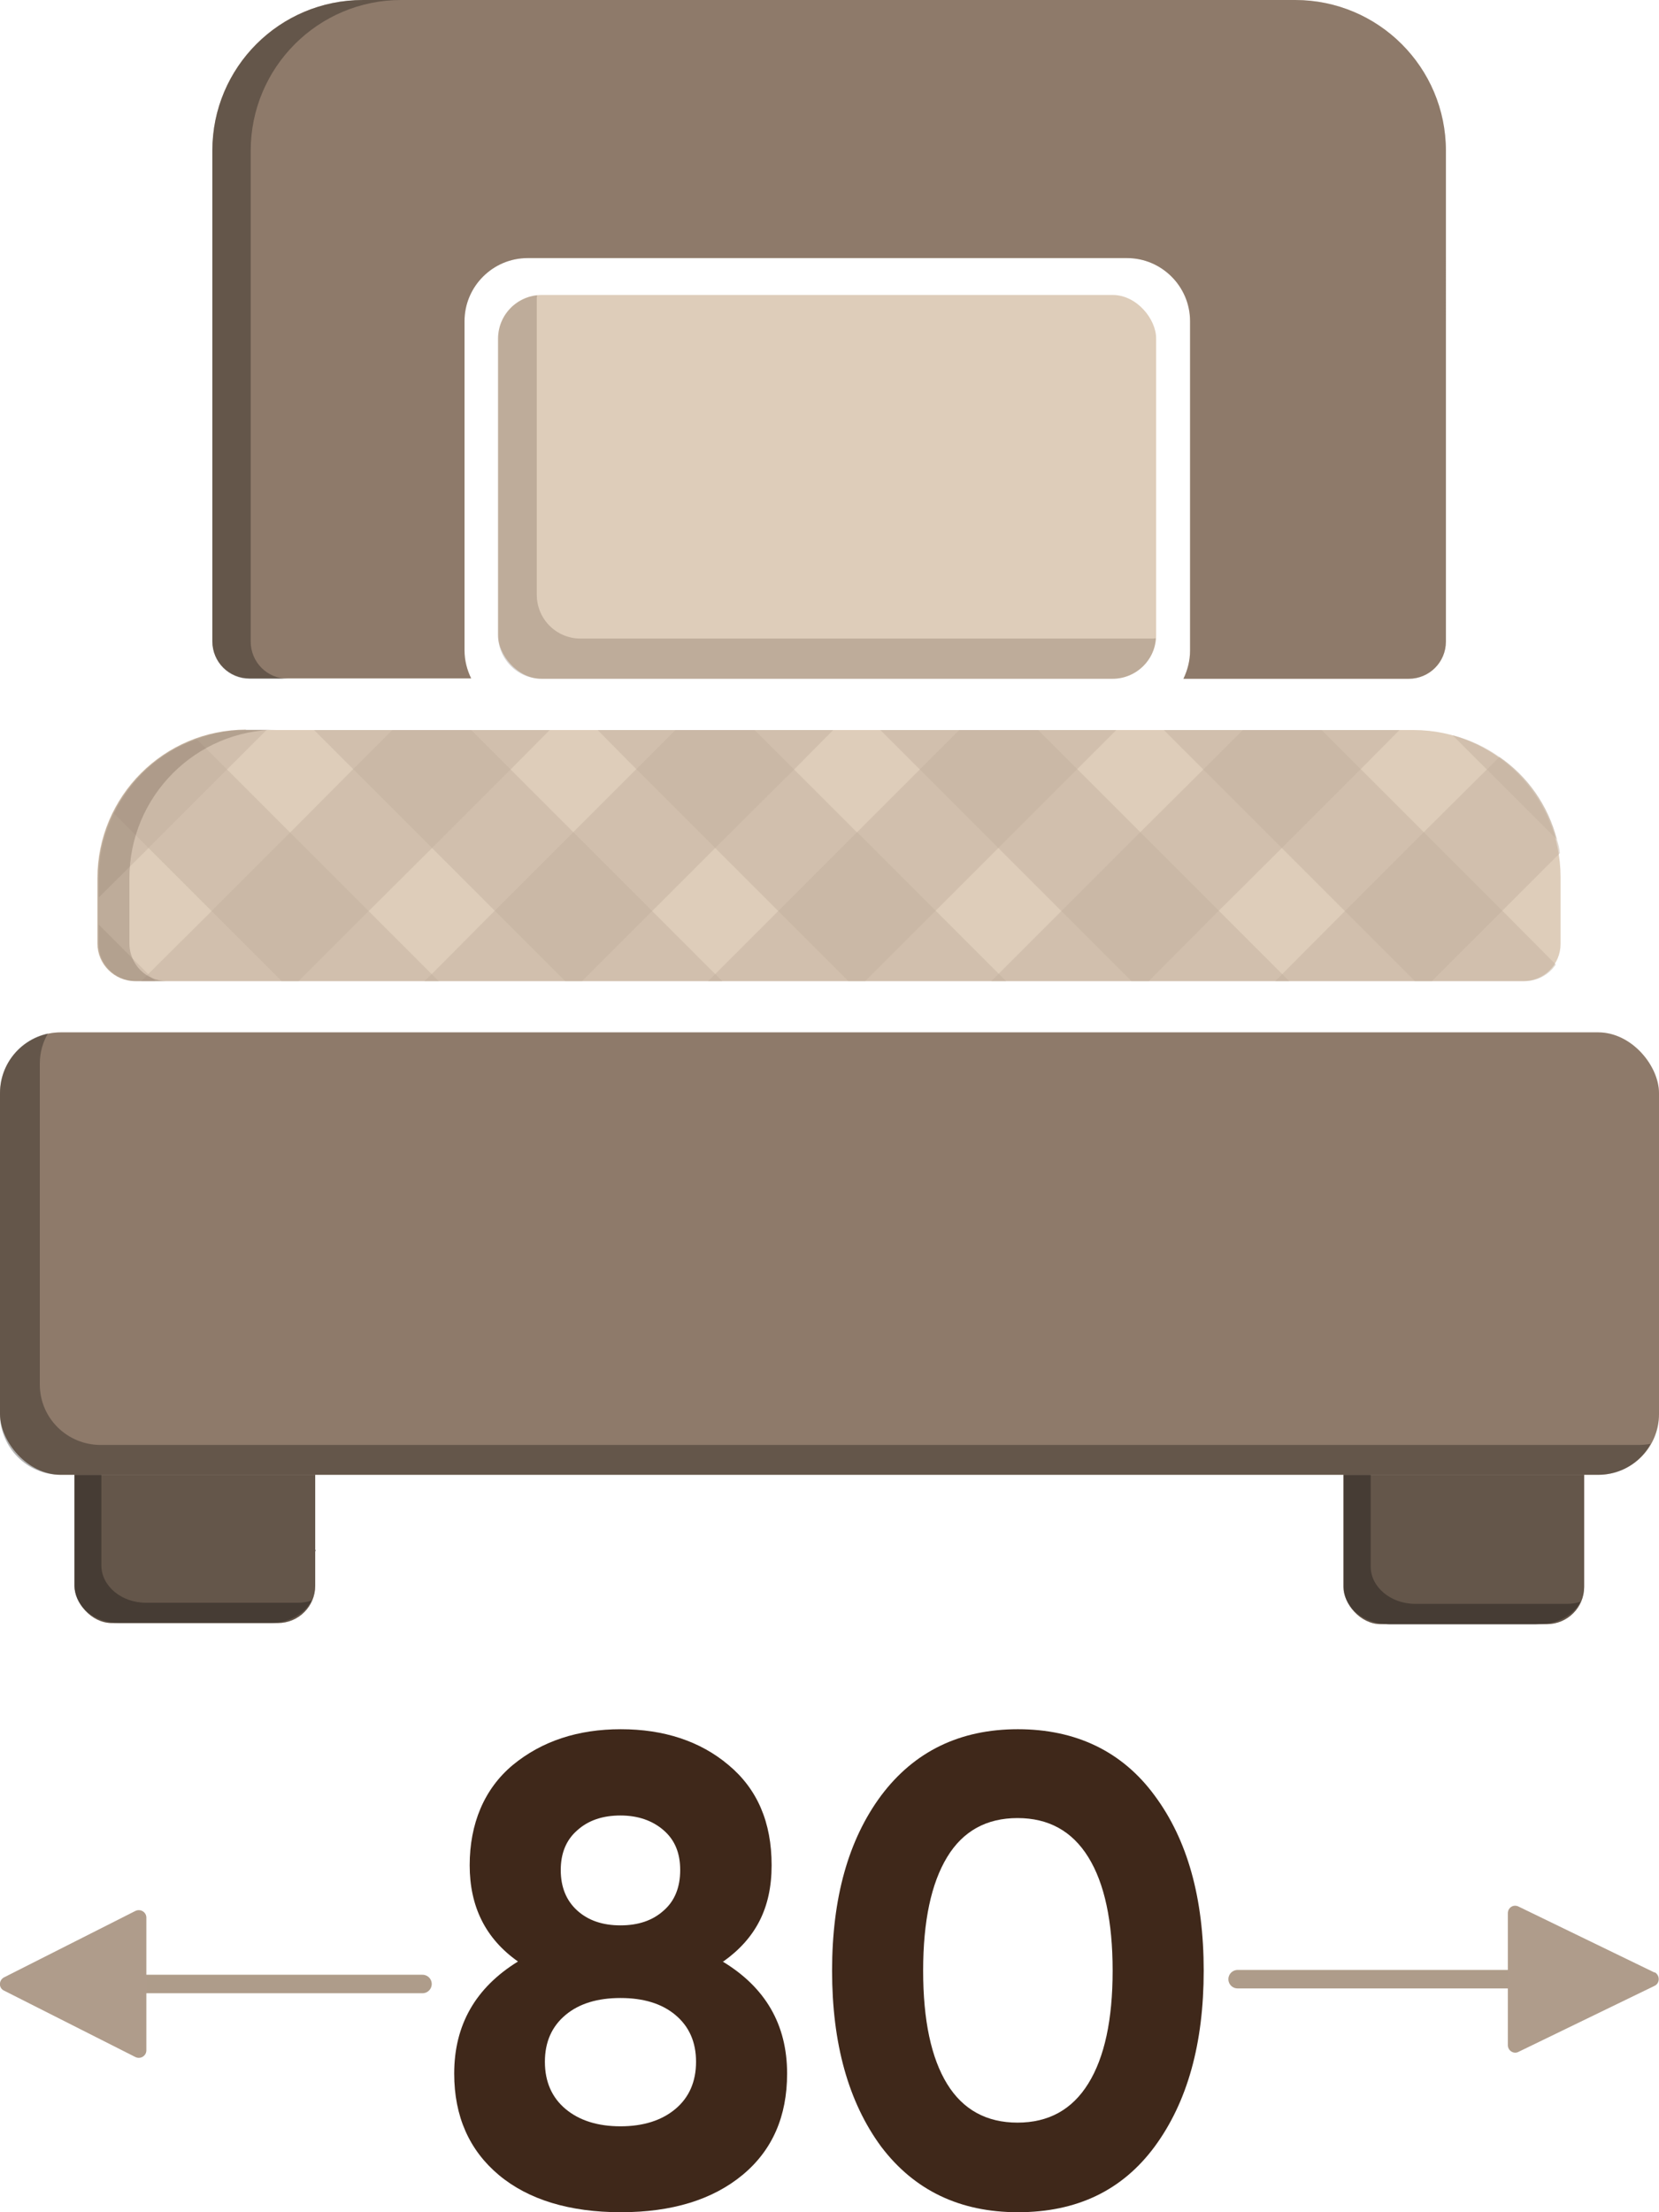
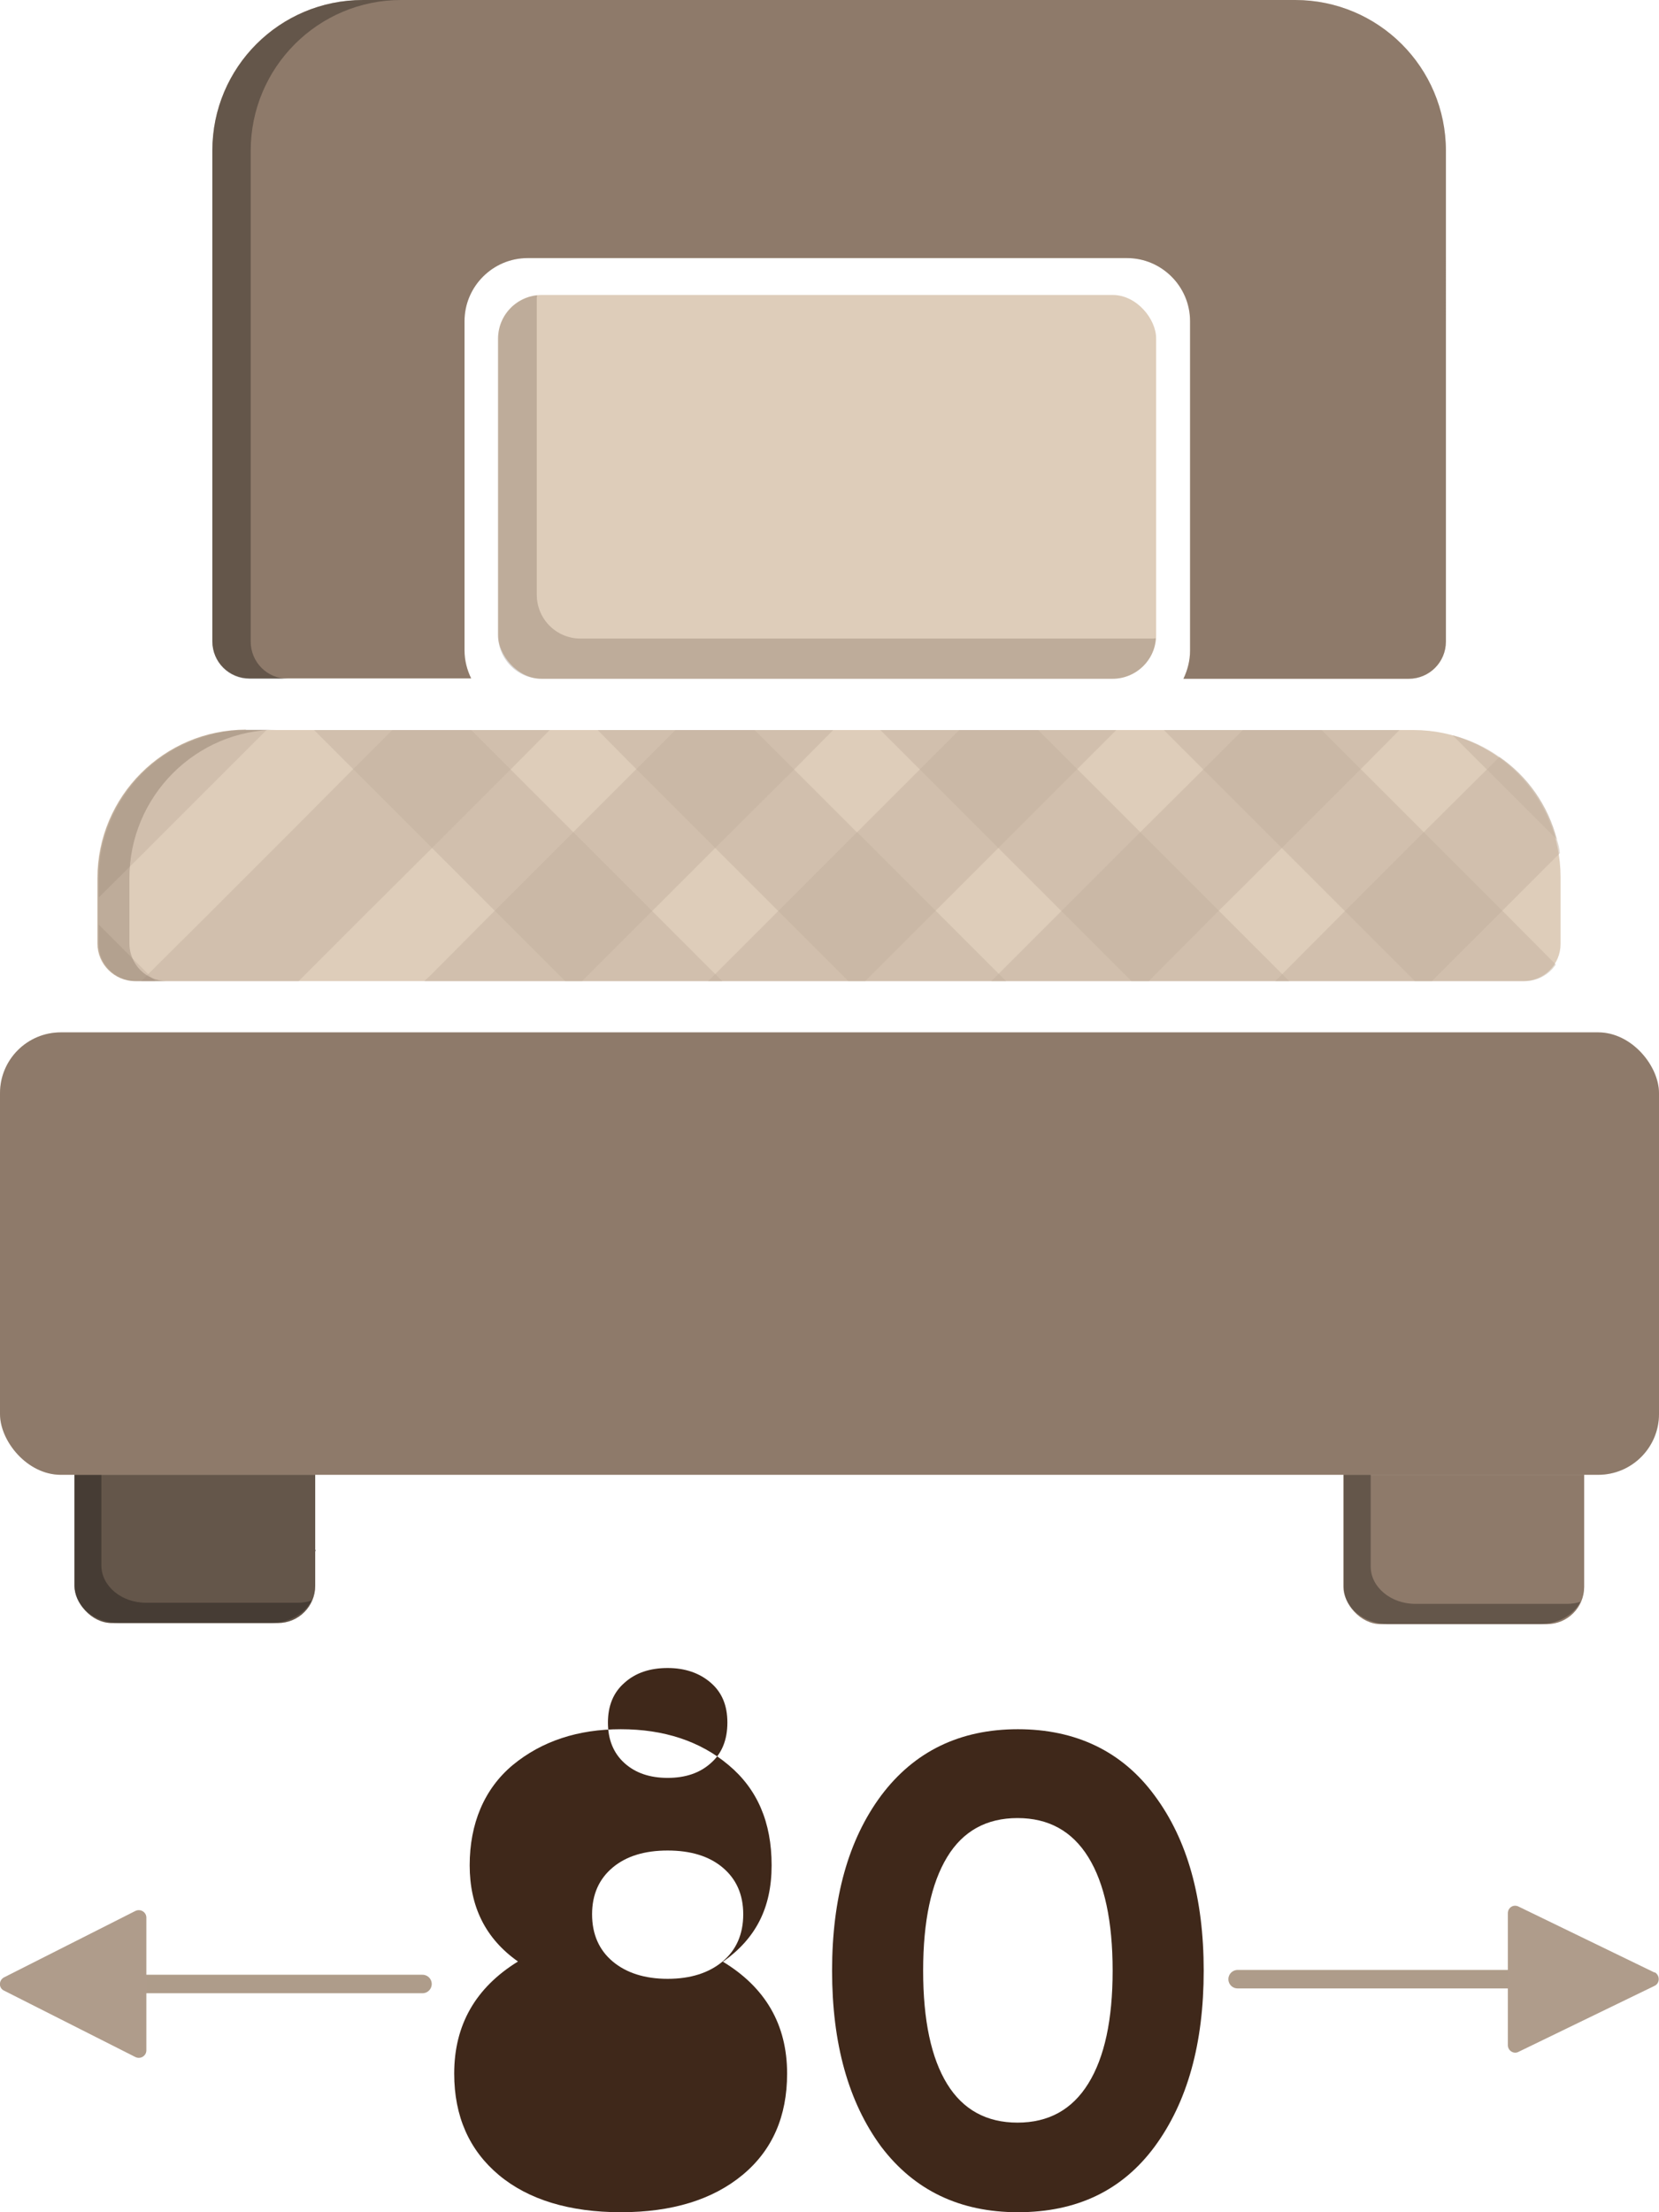
<svg xmlns="http://www.w3.org/2000/svg" id="_Слой_2" data-name="Слой 2" viewBox="0 0 45 60">
  <defs>
    <style>
      .cls-1 {
        opacity: .2;
      }

      .cls-1, .cls-2, .cls-3 {
        fill: #3f281a;
      }

      .cls-4 {
        fill: #020202;
      }

      .cls-5 {
        fill: #c5b3a1;
      }

      .cls-5, .cls-3 {
        opacity: .5;
      }

      .cls-6, .cls-7 {
        opacity: .3;
      }

      .cls-8 {
        fill: #decdba;
      }

      .cls-9 {
        fill: #af9c8b;
      }

      .cls-7 {
        stroke: #3f281a;
      }

      .cls-7, .cls-10 {
        fill: none;
        stroke-linecap: round;
        stroke-miterlimit: 10;
        stroke-width: .5px;
      }

      .cls-10 {
        stroke: #decdba;
      }
    </style>
  </defs>
  <g id="_Слой_1-2" data-name="Слой 1">
    <g>
      <g>
        <line class="cls-10" x1="1.1" y1="53.81" x2="11.46" y2="53.81" />
        <line class="cls-7" x1="1.1" y1="53.81" x2="11.46" y2="53.81" />
      </g>
      <g>
        <line class="cls-10" x1="33.57" y1="53.68" x2="43.85" y2="53.68" />
        <line class="cls-7" x1="33.57" y1="53.68" x2="43.85" y2="53.68" />
      </g>
      <path class="cls-9" d="M.11,53.99l3.56,1.8c.14,.07,.3-.03,.3-.18v-3.6c0-.15-.16-.25-.3-.18L.11,53.63c-.15,.08-.15,.29,0,.36Z" />
      <path class="cls-9" d="M44.88,53.5l-3.69-1.79c-.14-.07-.29,.03-.29,.18v3.58c0,.15,.16,.25,.29,.18l3.69-1.79c.15-.07,.15-.29,0-.37Z" />
      <g>
-         <path class="cls-2" d="M19.6,53.2c1.16,.7,1.75,1.71,1.75,3.04,0,1.16-.4,2.08-1.21,2.75s-1.91,1.01-3.3,1.01-2.51-.34-3.31-1.01c-.8-.67-1.21-1.59-1.21-2.75,0-1.32,.58-2.33,1.73-3.04-.88-.62-1.31-1.49-1.31-2.61s.39-2.07,1.17-2.72c.79-.65,1.77-.97,2.93-.97s2.15,.32,2.92,.97c.78,.65,1.17,1.55,1.17,2.72s-.44,1.99-1.31,2.61Zm-1.28,4c.37-.31,.56-.74,.56-1.28s-.19-.96-.56-1.27c-.37-.31-.87-.46-1.49-.46s-1.12,.15-1.49,.46c-.37,.31-.56,.73-.56,1.27s.19,.97,.56,1.28c.37,.31,.87,.47,1.49,.47s1.12-.16,1.49-.47Zm-.32-7.56c-.3-.26-.69-.4-1.17-.4s-.87,.13-1.17,.4c-.3,.26-.45,.62-.45,1.08s.15,.83,.45,1.1,.69,.4,1.17,.4,.87-.13,1.17-.4c.3-.26,.45-.63,.45-1.1s-.15-.82-.45-1.08Z" />
+         <path class="cls-2" d="M19.6,53.2c1.16,.7,1.75,1.71,1.75,3.04,0,1.16-.4,2.08-1.21,2.75s-1.91,1.01-3.3,1.01-2.51-.34-3.31-1.01c-.8-.67-1.21-1.59-1.21-2.75,0-1.32,.58-2.33,1.73-3.04-.88-.62-1.31-1.49-1.31-2.61s.39-2.07,1.17-2.72c.79-.65,1.77-.97,2.93-.97s2.15,.32,2.92,.97c.78,.65,1.17,1.55,1.17,2.72s-.44,1.99-1.31,2.61Zc.37-.31,.56-.74,.56-1.28s-.19-.96-.56-1.27c-.37-.31-.87-.46-1.49-.46s-1.12,.15-1.49,.46c-.37,.31-.56,.73-.56,1.27s.19,.97,.56,1.28c.37,.31,.87,.47,1.49,.47s1.12-.16,1.49-.47Zm-.32-7.56c-.3-.26-.69-.4-1.17-.4s-.87,.13-1.17,.4c-.3,.26-.45,.62-.45,1.08s.15,.83,.45,1.1,.69,.4,1.17,.4,.87-.13,1.17-.4c.3-.26,.45-.63,.45-1.1s-.15-.82-.45-1.08Z" />
        <path class="cls-2" d="M27.61,60c-1.57,0-2.81-.59-3.71-1.78-.89-1.21-1.33-2.8-1.33-4.77s.44-3.55,1.33-4.75c.9-1.2,2.14-1.8,3.71-1.8s2.83,.6,3.71,1.8c.89,1.2,1.33,2.78,1.33,4.75s-.44,3.56-1.33,4.77c-.88,1.19-2.11,1.78-3.71,1.78Zm2.57-6.55c0-1.34-.22-2.37-.66-3.08s-1.08-1.06-1.92-1.06-1.48,.35-1.91,1.06c-.43,.71-.65,1.73-.65,3.08s.22,2.37,.65,3.07c.43,.7,1.07,1.05,1.91,1.05s1.48-.35,1.92-1.06c.44-.71,.66-1.73,.66-3.06Z" />
      </g>
    </g>
    <g>
      <path class="cls-4" d="M8.56,42.04c-.1,.43-.18,.84-.3,1.23-.15,.49-.5,.74-1.03,.74-1.29,0-2.58,0-3.87,0-.52,0-.88-.25-1.03-.74-.12-.39-.2-.8-.3-1.23h6.53Z" />
      <rect class="cls-8" x="2.02" y="37.11" width="6.53" height="6.91" rx="1.01" ry="1.01" />
      <rect class="cls-3" x="2.02" y="37.11" width="6.53" height="6.91" rx="1.01" ry="1.01" />
      <rect class="cls-6" x="2.02" y="37.11" width="6.53" height="6.91" rx="1.01" ry="1.01" />
      <path class="cls-6" d="M8.45,43.41c-.18,.36-.61,.61-1.11,.61H3.23c-.67,0-1.21-.45-1.21-1.01v-4.88c0-.45,.35-.83,.83-.95-.06,.12-.1,.25-.1,.39v4.89c0,.55,.54,1.01,1.21,1.01h4.12c.13,0,.25-.02,.37-.06Z" />
    </g>
    <g>
-       <path class="cls-4" d="M39.71,42.05c.94,0,1.87,.02,2.81,0,.38,0,.48,.09,.33,.45-.1,.25-.11,.53-.2,.78-.15,.49-.48,.77-1.01,.77-1.31,0-2.62,0-3.93,0-.69,0-.94-.47-1.08-1.07-.22-.93-.24-.93,.71-.93,.79,0,1.58,0,2.37,0Z" />
      <rect class="cls-8" x="36.44" y="37.14" width="6.53" height="6.91" rx="1.01" ry="1.01" />
      <rect class="cls-3" x="36.44" y="37.14" width="6.53" height="6.91" rx="1.01" ry="1.01" />
-       <rect class="cls-6" x="36.44" y="37.14" width="6.53" height="6.91" rx="1.01" ry="1.01" />
      <path class="cls-6" d="M42.87,43.44c-.18,.36-.61,.61-1.11,.61h-4.1c-.67,0-1.21-.45-1.21-1.01v-4.88c0-.45,.35-.83,.83-.95-.06,.12-.1,.25-.1,.39v4.89c0,.55,.54,1.01,1.21,1.01h4.12c.13,0,.25-.02,.37-.06Z" />
    </g>
    <g>
      <rect class="cls-8" x="0" y="28" width="45" height="12" rx="1.65" ry="1.65" />
      <rect class="cls-3" x="0" y="28" width="45" height="12" rx="1.65" ry="1.65" />
-       <path class="cls-6" d="M44.77,39.16c-.27,.5-.8,.84-1.42,.84H1.64C.73,40,0,39.26,0,38.35v-8.7C0,28.86,.55,28.19,1.3,28.03c-.14,.24-.22,.52-.22,.81v8.71c0,.91,.74,1.64,1.65,1.64H44.43c.12,0,.23-.01,.34-.03Z" />
    </g>
    <g>
      <path class="cls-8" d="M6.67,19.8h31.67c2.2,0,3.99,1.79,3.99,3.99v1.81c0,.56-.45,1.01-1.01,1.01H3.66c-.56,0-1.02-.46-1.02-1.02v-1.77c0-2.22,1.8-4.03,4.03-4.03Z" />
      <g>
        <g>
          <path class="cls-5" d="M4.21,26.61h-.51c-.56,0-1.02-.45-1.02-1.01v-.52l1.34,1.34,.19,.19Z" />
-           <path class="cls-5" d="M11.9,26.61H7.64l-4.55-4.55c.46-.94,1.26-1.67,2.25-2.01l4.66,4.66,1.71,1.71,.19,.19Z" />
          <polygon class="cls-5" points="19.59 26.61 15.33 26.61 8.52 19.8 12.78 19.8 15.55 22.57 17.69 24.71 19.4 26.42 19.59 26.61" />
          <polygon class="cls-5" points="27.29 26.61 23.01 26.61 17.26 20.86 16.21 19.8 20.47 19.8 23.24 22.57 23.25 22.57 25.38 24.7 27.09 26.41 27.29 26.61" />
          <polygon class="cls-5" points="34.97 26.61 30.69 26.61 23.88 19.8 28.16 19.8 33.06 24.7 34.78 26.42 34.97 26.61" />
          <path class="cls-5" d="M42.2,26.16c-.18,.27-.49,.45-.84,.45h-2.98l-6.81-6.81h4.28l4.9,4.9,1.45,1.46Z" />
          <path class="cls-5" d="M42.23,22.77l-2.83-2.83c.46,.12,.89,.32,1.27,.59,.76,.52,1.32,1.31,1.56,2.24Z" />
        </g>
        <g>
          <path class="cls-5" d="M7.23,19.8l-3.2,3.2-1.35,1.34v-.52c0-.63,.15-1.23,.41-1.76,.46-.94,1.26-1.67,2.25-2.01,.43-.17,.89-.25,1.37-.25h.52Z" />
          <polygon class="cls-5" points="14.91 19.8 13.85 20.87 11.72 23 10 24.71 8.1 26.61 3.83 26.61 4.02 26.42 5.74 24.71 7.87 22.58 9.58 20.86 10.64 19.8 14.91 19.8" />
          <polygon class="cls-5" points="22.6 19.8 21.54 20.87 19.4 23 15.79 26.61 11.51 26.61 11.71 26.42 13.42 24.7 15.55 22.57 17.26 20.86 18.32 19.8 22.6 19.8" />
          <polygon class="cls-5" points="30.28 19.8 23.47 26.61 19.21 26.61 19.4 26.42 23.25 22.57 24.95 20.87 26.02 19.8 30.28 19.8" />
          <polygon class="cls-5" points="37.96 19.8 36.91 20.86 34.77 23 33.06 24.7 31.16 26.61 26.89 26.61 27.09 26.41 30.93 22.57 32.64 20.87 33.71 19.8 37.96 19.8" />
          <path class="cls-5" d="M42.31,23.14l-1.56,1.56-1.91,1.91h-4.25l.19-.19,1.7-1.71,2.14-2.14,1.71-1.7,.34-.34c.76,.52,1.32,1.31,1.56,2.24,.04,.12,.07,.24,.08,.37Z" />
        </g>
      </g>
      <path class="cls-1" d="M3.51,23.82v1.77c0,.56,.45,1.02,1.02,1.02h-.86c-.56,0-1.02-.46-1.02-1.02v-1.77c0-2.22,1.81-4.03,4.03-4.03h.85c-2.22,0-4.02,1.81-4.02,4.03Z" />
    </g>
    <g>
      <path class="cls-8" d="M35.13,0H9.84c-2.26,0-4.08,1.83-4.08,4.08v13.31c0,.56,.45,1.01,1.01,1.01h6.01c-.11-.23-.18-.48-.18-.76V8.71c0-.94,.77-1.71,1.71-1.71H30.57c.94,0,1.71,.77,1.71,1.71v8.94c0,.27-.07,.53-.18,.76h6.11c.56,0,1.01-.45,1.01-1.01V4.09c0-2.26-1.83-4.09-4.09-4.09Z" />
      <path class="cls-3" d="M35.13,0H9.84c-2.26,0-4.08,1.83-4.08,4.08v13.31c0,.56,.45,1.01,1.01,1.01h6.01c-.11-.23-.18-.48-.18-.76V8.71c0-.94,.77-1.71,1.71-1.71H30.57c.94,0,1.71,.77,1.71,1.71v8.94c0,.27-.07,.53-.18,.76h6.11c.56,0,1.01-.45,1.01-1.01V4.09c0-2.26-1.83-4.09-4.09-4.09Z" />
      <path class="cls-6" d="M6.8,4.09v13.31c0,.56,.45,1.01,1.01,1.01h-1.04c-.56,0-1.01-.45-1.01-1.01V4.09C5.76,1.83,7.59,0,9.85,0h1.03C8.63,0,6.8,1.83,6.8,4.09Z" />
    </g>
    <g>
      <rect class="cls-8" x="13.51" y="8" width="17.85" height="10.41" rx="1.18" ry="1.18" />
      <path class="cls-1" d="M31.35,17.31c-.03,.61-.55,1.1-1.18,1.1H14.69c-.65,0-1.18-.53-1.18-1.18V9.19c0-.62,.47-1.12,1.06-1.18-.01,.03-.01,.05-.01,.08v8.04c0,.66,.53,1.19,1.19,1.19h15.48s.08,0,.12-.01Z" />
    </g>
  </g>
</svg>